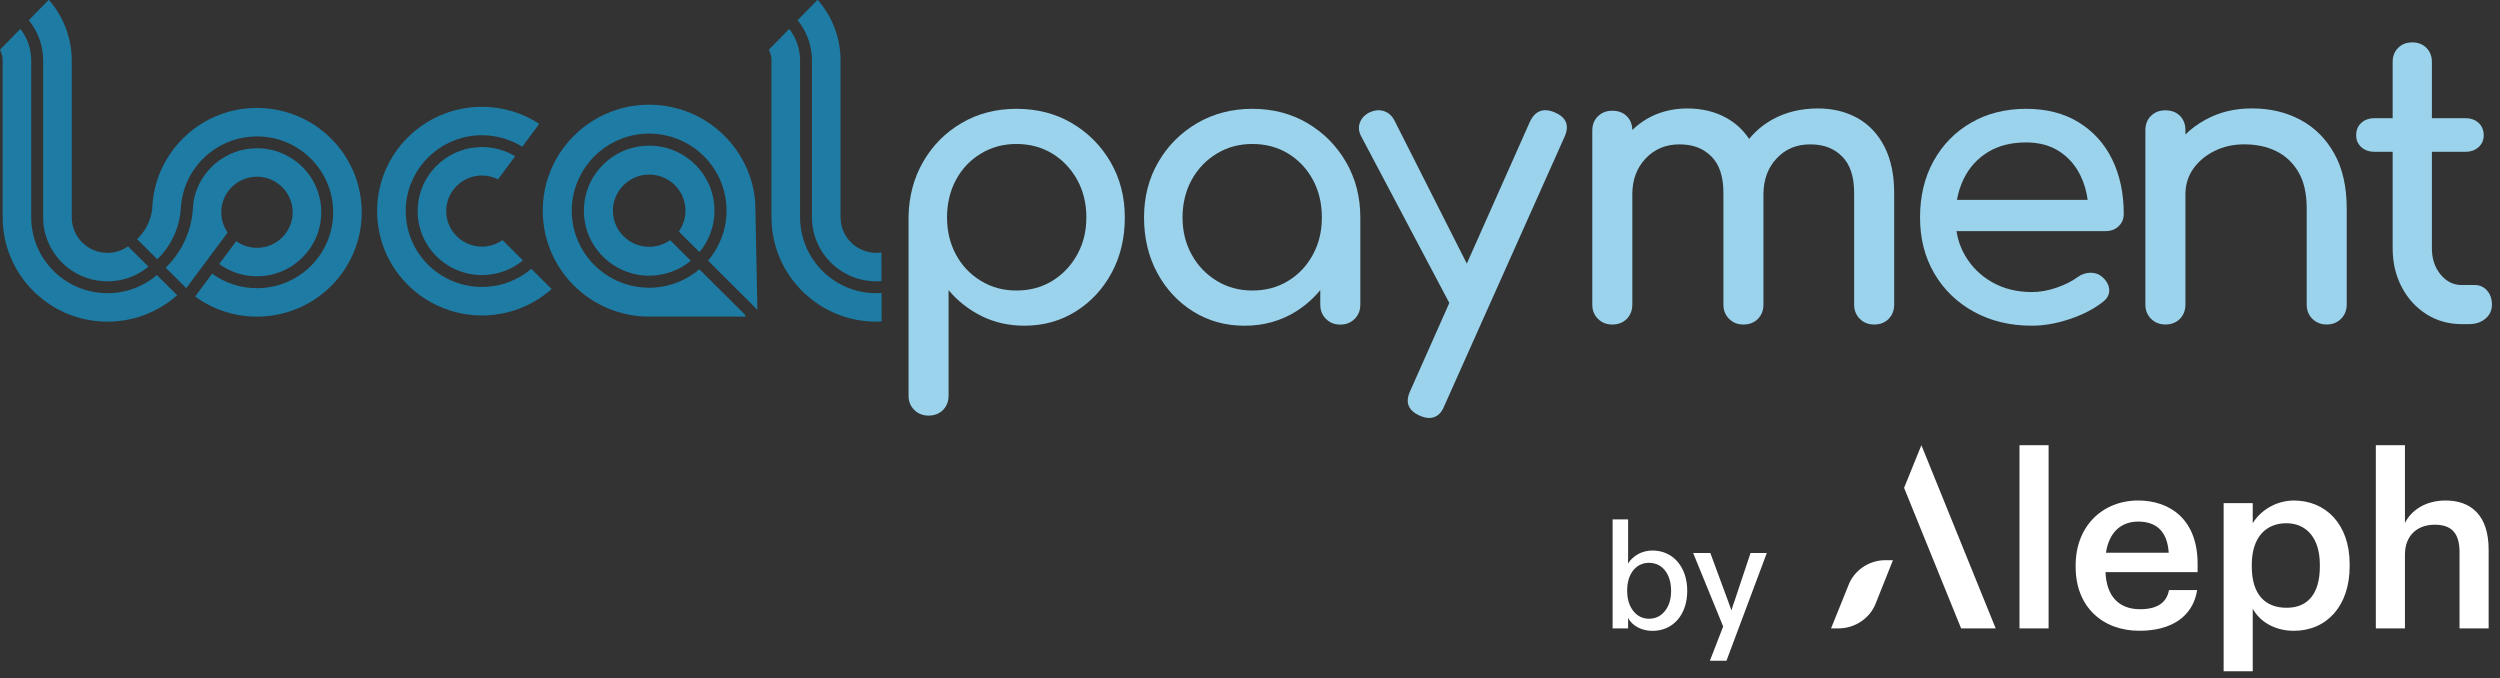
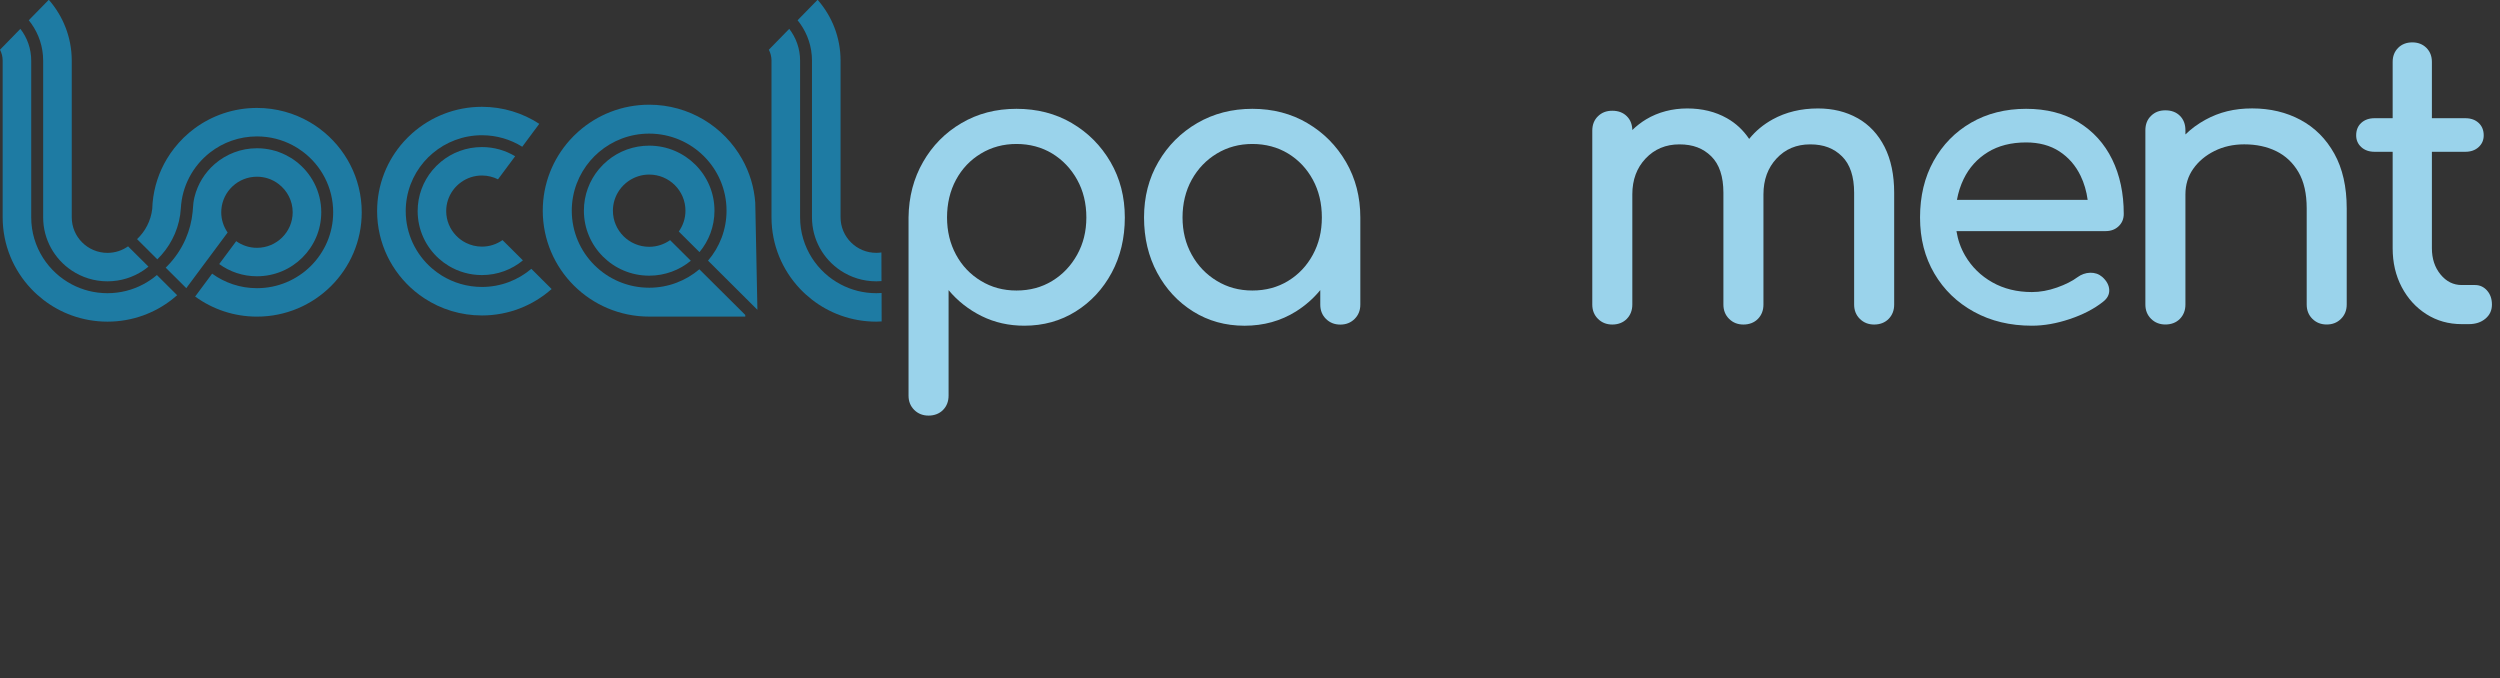
<svg xmlns="http://www.w3.org/2000/svg" width="306" height="83" viewBox="0 0 306 83" fill="none">
  <rect x="0" y="0" width="306" height="83" fill="#333333" stroke="none" />
  <path d="M131.192 15.065C129.204 13.902 126.946 13.319 124.419 13.319C121.891 13.319 119.675 13.902 117.691 15.065C115.703 16.229 114.136 17.814 112.982 19.826C111.829 21.835 111.236 24.098 111.205 26.617V48.427C111.205 49.129 111.436 49.709 111.902 50.174C112.365 50.635 112.951 50.869 113.655 50.869C114.36 50.869 114.984 50.635 115.433 50.174C115.882 49.713 116.106 49.129 116.106 48.427V35.514C117.228 36.851 118.581 37.913 120.166 38.696C121.751 39.478 123.486 39.866 125.379 39.866C127.718 39.866 129.814 39.282 131.672 38.119C133.53 36.956 134.996 35.377 136.069 33.386C137.142 31.395 137.678 29.135 137.678 26.617C137.678 24.098 137.093 21.835 135.925 19.826C134.754 17.818 133.176 16.232 131.192 15.069V15.065ZM131.841 31.182C131.087 32.538 130.07 33.606 128.79 34.385C127.511 35.168 126.052 35.559 124.419 35.559C122.785 35.559 121.368 35.168 120.071 34.385C118.774 33.603 117.757 32.538 117.021 31.182C116.285 29.827 115.917 28.304 115.917 26.613C115.917 24.923 116.285 23.354 117.021 21.995C117.757 20.64 118.774 19.571 120.071 18.792C121.368 18.01 122.816 17.622 124.419 17.622C126.021 17.622 127.511 18.014 128.79 18.792C130.07 19.575 131.09 20.644 131.841 21.995C132.594 23.351 132.97 24.888 132.97 26.613C132.97 28.339 132.591 29.827 131.841 31.182Z" fill="#9AD3EB" />
  <path d="M160.018 15.065C158.033 13.902 155.79 13.319 153.29 13.319C150.79 13.319 148.543 13.902 146.541 15.065C144.539 16.229 142.954 17.814 141.783 19.826C140.612 21.835 140.03 24.098 140.03 26.617C140.03 29.135 140.567 31.392 141.64 33.386C142.713 35.381 144.178 36.96 146.036 38.123C147.894 39.286 149.991 39.869 152.329 39.869C154.668 39.869 156.764 39.286 158.626 38.123C159.765 37.407 160.758 36.537 161.602 35.51V37.288C161.602 37.99 161.834 38.573 162.3 39.035C162.763 39.495 163.348 39.73 164.053 39.73C164.758 39.73 165.34 39.499 165.806 39.035C166.269 38.573 166.504 37.99 166.504 37.288V26.62C166.504 24.102 165.918 21.838 164.751 19.83C163.583 17.821 162.006 16.235 160.018 15.069V15.065ZM160.691 31.182C159.955 32.538 158.945 33.606 157.665 34.385C156.386 35.168 154.927 35.559 153.293 35.559C151.66 35.559 150.243 35.168 148.946 34.385C147.649 33.603 146.622 32.538 145.871 31.182C145.118 29.827 144.742 28.304 144.742 26.613C144.742 24.923 145.118 23.354 145.871 21.995C146.625 20.64 147.652 19.571 148.946 18.792C150.243 18.01 151.691 17.622 153.293 17.622C154.896 17.622 156.386 18.014 157.665 18.792C158.949 19.575 159.955 20.644 160.691 21.995C161.427 23.351 161.795 24.888 161.795 26.613C161.795 28.339 161.427 29.827 160.691 31.182Z" fill="#9AD3EB" />
-   <path d="M190.288 13.748C188.91 13.176 187.9 13.556 187.262 14.898L179.539 32.265L170.735 14.852C170.448 14.248 170.031 13.839 169.484 13.633C168.94 13.427 168.362 13.452 167.755 13.707C167.149 13.962 166.721 14.37 166.483 14.926C166.244 15.485 166.283 16.064 166.602 16.672L177.397 37.085L172.608 47.858C171.966 49.231 172.352 50.233 173.761 50.872C174.21 51.064 174.595 51.159 174.915 51.159C175.78 51.159 176.405 50.663 176.787 49.674L191.491 16.767C192.129 15.362 191.729 14.36 190.288 13.752V13.748Z" fill="#9AD3EB" />
  <path d="M227.377 14.468C225.968 13.672 224.352 13.274 222.525 13.274C220.443 13.274 218.595 13.721 216.975 14.611C215.836 15.24 214.879 16.036 214.097 17.004C213.378 15.932 212.47 15.086 211.376 14.468C209.967 13.672 208.351 13.274 206.524 13.274C204.697 13.274 202.955 13.721 201.479 14.611C200.862 14.985 200.301 15.422 199.796 15.914C199.779 15.219 199.558 14.657 199.123 14.227C198.674 13.78 198.082 13.556 197.345 13.556C196.609 13.556 196.055 13.78 195.593 14.227C195.13 14.674 194.895 15.264 194.895 15.998V37.281C194.895 37.983 195.126 38.566 195.593 39.028C196.055 39.489 196.641 39.723 197.345 39.723C198.05 39.723 198.674 39.492 199.123 39.028C199.572 38.566 199.796 37.983 199.796 37.281V23.794C199.796 22.009 200.34 20.542 201.43 19.393C202.52 18.244 203.898 17.671 205.563 17.671C207.229 17.671 208.463 18.157 209.455 19.131C210.447 20.106 210.945 21.594 210.945 23.602V37.281C210.945 37.983 211.176 38.566 211.643 39.028C212.105 39.489 212.691 39.723 213.396 39.723C214.1 39.723 214.724 39.492 215.173 39.028C215.622 38.566 215.846 37.983 215.846 37.281V23.794C215.846 22.009 216.383 20.542 217.456 19.393C218.528 18.244 219.896 17.671 221.564 17.671C223.233 17.671 224.464 18.157 225.456 19.131C226.448 20.106 226.946 21.594 226.946 23.602V37.281C226.946 37.983 227.177 38.566 227.644 39.028C228.107 39.489 228.692 39.723 229.397 39.723C230.101 39.723 230.725 39.492 231.174 39.028C231.623 38.566 231.847 37.983 231.847 37.281V23.602C231.847 21.402 231.455 19.529 230.673 17.982C229.888 16.435 228.79 15.264 227.381 14.465L227.377 14.468Z" fill="#9AD3EB" />
  <path d="M254.426 14.968C252.631 13.867 250.485 13.319 247.989 13.319C245.492 13.319 243.214 13.885 241.261 15.017C239.308 16.148 237.779 17.713 236.672 19.704C235.567 21.695 235.013 24 235.013 26.617C235.013 29.233 235.599 31.489 236.766 33.481C237.934 35.472 239.553 37.036 241.618 38.168C243.683 39.3 246.046 39.866 248.704 39.866C250.176 39.866 251.722 39.597 253.342 39.052C254.958 38.511 256.312 37.808 257.402 36.946C257.946 36.53 258.201 36.038 258.17 35.465C258.138 34.892 257.847 34.364 257.307 33.886C256.89 33.536 256.403 33.369 255.842 33.383C255.281 33.4 254.759 33.582 254.282 33.931C253.64 34.41 252.799 34.832 251.758 35.199C250.716 35.566 249.7 35.748 248.707 35.748C246.881 35.748 245.265 35.349 243.855 34.553C242.446 33.757 241.341 32.67 240.539 31.301C240.002 30.382 239.645 29.38 239.469 28.287H257.739C258.38 28.287 258.906 28.087 259.323 27.689C259.741 27.291 259.947 26.788 259.947 26.184C259.947 23.665 259.474 21.44 258.531 19.512C257.584 17.584 256.217 16.068 254.422 14.968H254.426ZM243.305 18.628C244.602 17.832 246.162 17.434 247.989 17.434C249.591 17.434 250.951 17.8 252.073 18.534C253.195 19.267 254.057 20.263 254.667 21.524C255.099 22.422 255.386 23.4 255.53 24.465H239.529C239.694 23.553 239.967 22.698 240.353 21.905C241.026 20.518 242.011 19.425 243.308 18.628H243.305Z" fill="#9AD3EB" />
  <path d="M281.597 14.681C279.851 13.742 277.873 13.27 275.665 13.27C273.456 13.27 271.643 13.731 269.946 14.657C269.024 15.16 268.207 15.761 267.496 16.456V15.946C267.496 15.212 267.271 14.622 266.823 14.175C266.374 13.728 265.781 13.504 265.045 13.504C264.309 13.504 263.755 13.728 263.292 14.175C262.826 14.622 262.594 15.212 262.594 15.946V37.278C262.594 37.98 262.826 38.563 263.292 39.024C263.755 39.485 264.34 39.719 265.045 39.719C265.75 39.719 266.374 39.489 266.823 39.024C267.271 38.563 267.496 37.98 267.496 37.278V23.791C267.496 22.61 267.815 21.566 268.456 20.658C269.098 19.75 269.964 19.023 271.051 18.482C272.138 17.94 273.358 17.668 274.7 17.668C276.176 17.668 277.481 17.947 278.617 18.506C279.752 19.065 280.657 19.917 281.33 21.063C282.003 22.212 282.34 23.693 282.34 25.509V37.278C282.34 37.98 282.571 38.563 283.034 39.024C283.5 39.485 284.082 39.719 284.787 39.719C285.492 39.719 286.077 39.489 286.54 39.024C287.003 38.563 287.238 37.98 287.238 37.278V25.509C287.238 22.862 286.733 20.63 285.723 18.813C284.713 16.997 283.335 15.617 281.59 14.678L281.597 14.681Z" fill="#9AD3EB" />
  <path d="M304.417 35.559C304.013 35.112 303.526 34.888 302.951 34.888H301.317C300.294 34.888 299.428 34.459 298.723 33.596C298.018 32.737 297.664 31.668 297.664 30.393V18.579H301.749C302.422 18.579 302.965 18.387 303.382 18.006C303.8 17.622 304.006 17.144 304.006 16.571C304.006 15.935 303.796 15.422 303.382 15.041C302.965 14.657 302.422 14.468 301.749 14.468H297.664V7.58C297.664 6.878 297.44 6.305 296.991 5.858C296.542 5.411 295.964 5.187 295.263 5.187C294.561 5.187 293.979 5.411 293.534 5.858C293.085 6.305 292.861 6.878 292.861 7.58V14.468H290.652C289.979 14.468 289.436 14.66 289.019 15.041C288.601 15.422 288.395 15.935 288.395 16.571C288.395 17.144 288.601 17.622 289.019 18.006C289.436 18.387 289.979 18.579 290.652 18.579H292.861V30.393C292.861 32.146 293.229 33.725 293.965 35.129C294.702 36.533 295.711 37.641 296.991 38.455C298.271 39.269 299.712 39.674 301.314 39.674H302.18C303.011 39.674 303.691 39.45 304.22 39.003C304.75 38.556 305.013 37.983 305.013 37.281C305.013 36.579 304.813 36.006 304.413 35.559H304.417Z" fill="#9AD3EB" />
  <path d="M19.202 33.666C18.687 34.102 18.126 34.486 17.523 34.804C16.218 35.496 14.732 35.887 13.151 35.887C11.57 35.887 10.083 35.496 8.779 34.804C7.352 34.05 6.146 32.936 5.28 31.584C4.358 30.145 3.821 28.437 3.821 26.603V7.419C3.821 5.956 3.327 4.607 2.493 3.531L0.326 5.753L0 6.088C0.207 6.487 0.326 6.937 0.326 7.419V26.599C0.326 29.991 1.658 33.072 3.825 35.36C4.277 35.835 4.765 36.275 5.283 36.68C6.332 37.494 7.51 38.151 8.782 38.608C10.146 39.101 11.619 39.37 13.154 39.37C14.69 39.37 16.162 39.101 17.526 38.608C18.799 38.147 19.977 37.494 21.025 36.68C21.25 36.505 21.47 36.324 21.684 36.135L19.206 33.666H19.202Z" fill="#1E7BA3" />
  <path d="M5.283 7.419V26.599C5.283 29.317 6.672 31.71 8.782 33.114C10.034 33.949 11.538 34.434 13.154 34.434C14.771 34.434 16.274 33.949 17.526 33.114C17.75 32.964 17.964 32.806 18.171 32.635L15.675 30.152C14.963 30.655 14.094 30.952 13.154 30.952C10.739 30.952 8.782 29.003 8.782 26.599V7.419C8.779 4.579 7.727 1.988 5.995 0H5.946L3.825 2.169L3.523 2.48C3.629 2.609 3.73 2.742 3.825 2.878C4.74 4.16 5.283 5.725 5.283 7.419Z" fill="#1E7BA3" />
  <path d="M39.14 15.757C38.744 15.464 38.33 15.191 37.903 14.943C36.006 13.843 33.804 13.211 31.452 13.211C28.591 13.211 25.951 14.143 23.816 15.719C22.883 16.407 22.049 17.221 21.334 18.132C21.008 18.548 20.706 18.985 20.433 19.439C19.468 21.045 18.851 22.876 18.676 24.839C18.655 25.083 18.641 25.328 18.634 25.576C18.462 27.026 17.782 28.318 16.776 29.271L19.255 31.741L19.752 31.221C21.127 29.67 22.007 27.675 22.137 25.478C22.21 24.123 22.578 22.844 23.171 21.706C23.788 20.525 24.654 19.491 25.698 18.674C27.283 17.437 29.278 16.697 31.452 16.697C33.026 16.697 34.505 17.084 35.806 17.769C36.244 18 36.665 18.265 37.058 18.562C39.319 20.256 40.781 22.949 40.781 25.985C40.781 31.112 36.605 35.273 31.452 35.273C29.401 35.273 27.504 34.612 25.965 33.495L23.886 36.296C26.007 37.843 28.622 38.755 31.452 38.755C38.537 38.755 44.276 33.037 44.276 25.985C44.276 21.803 42.257 18.09 39.137 15.761L39.14 15.757Z" fill="#1E7BA3" />
  <path d="M25.358 31.832L27.862 28.461C27.371 27.756 27.08 26.903 27.08 25.981C27.08 25.883 27.087 25.785 27.094 25.688V25.639C27.273 23.396 29.152 21.629 31.452 21.629C31.915 21.629 32.363 21.702 32.784 21.835C33.268 21.988 33.713 22.226 34.109 22.53C35.151 23.326 35.824 24.573 35.824 25.981C35.824 28.384 33.867 30.333 31.452 30.333C30.505 30.333 29.629 30.029 28.913 29.52L26.831 32.321C28.128 33.261 29.723 33.816 31.452 33.816C35.799 33.816 39.323 30.309 39.323 25.981C39.323 23.424 38.092 21.157 36.192 19.725C35.799 19.428 35.375 19.17 34.926 18.95C33.878 18.436 32.7 18.146 31.452 18.146C29.471 18.146 27.665 18.876 26.28 20.078C25.071 21.129 24.187 22.54 23.798 24.147C23.69 24.594 23.637 25.055 23.613 25.517C23.605 25.656 23.595 25.792 23.581 25.929C23.469 27.099 23.171 28.217 22.718 29.25C22.175 30.494 21.407 31.622 20.468 32.576C20.404 32.639 20.345 32.698 20.282 32.761L22.803 35.273L22.953 35.066L25.355 31.832H25.358Z" fill="#1E7BA3" />
  <path d="M56.467 22.282C57.178 21.779 58.048 21.482 58.987 21.482C59.696 21.482 60.362 21.653 60.954 21.95L63.054 19.124C61.869 18.412 60.477 18 58.991 18C57.084 18 55.334 18.674 53.974 19.798C53.592 20.113 53.241 20.462 52.926 20.839C51.797 22.195 51.12 23.934 51.12 25.834C51.12 28.15 52.13 30.232 53.735 31.668C54.104 31.996 54.5 32.289 54.924 32.544C56.109 33.257 57.501 33.669 58.987 33.669C60.895 33.669 62.644 32.995 64.004 31.87L61.508 29.387C60.796 29.89 59.927 30.187 58.987 30.187C58.279 30.187 57.613 30.015 57.02 29.719C56.575 29.495 56.172 29.198 55.832 28.842C55.078 28.059 54.615 27.001 54.615 25.834C54.615 24.898 54.913 24.032 55.418 23.323C55.706 22.918 56.06 22.565 56.467 22.282Z" fill="#1E7BA3" />
  <path d="M65.039 32.901C63.408 34.284 61.298 35.122 58.987 35.122C57.175 35.122 55.485 34.605 54.054 33.718C53.634 33.456 53.238 33.163 52.866 32.841C50.903 31.14 49.661 28.632 49.661 25.838C49.661 23.539 50.503 21.437 51.891 19.816C52.214 19.442 52.561 19.093 52.94 18.775C54.57 17.392 56.68 16.553 58.991 16.553C60.803 16.553 62.493 17.07 63.924 17.961L66.006 15.156C63.99 13.839 61.578 13.074 58.987 13.074C55.713 13.074 52.726 14.3 50.457 16.309C50.089 16.637 49.739 16.983 49.409 17.35C47.39 19.606 46.159 22.582 46.159 25.841C46.159 29.785 47.954 33.309 50.776 35.653C51.155 35.968 51.551 36.261 51.968 36.53C53.984 37.847 56.396 38.612 58.987 38.612C62.262 38.612 65.249 37.389 67.517 35.377L65.039 32.908V32.901Z" fill="#1E7BA3" />
  <path d="M85.618 30.857C86.765 29.481 87.452 27.714 87.452 25.785C87.452 21.391 83.872 17.828 79.459 17.828C77.523 17.828 75.746 18.513 74.364 19.655C73.979 19.973 73.621 20.329 73.302 20.714C72.156 22.09 71.468 23.857 71.468 25.785C71.468 30.18 75.044 33.742 79.462 33.742C81.397 33.742 83.175 33.058 84.556 31.916L82.021 29.394C81.296 29.904 80.416 30.208 79.462 30.208C77.008 30.208 75.02 28.227 75.02 25.789C75.02 24.839 75.325 23.959 75.837 23.239C76.128 22.83 76.489 22.471 76.899 22.181C77.625 21.671 78.505 21.367 79.462 21.367C81.913 21.367 83.9 23.347 83.9 25.789C83.9 26.739 83.596 27.616 83.084 28.339L85.618 30.861V30.857Z" fill="#1E7BA3" />
  <path d="M92.448 24.856C92.311 22.911 91.743 21.084 90.835 19.47C88.609 15.502 84.349 12.816 79.459 12.816C76.131 12.816 73.099 14.059 70.795 16.103C70.42 16.435 70.066 16.787 69.733 17.161C67.682 19.453 66.434 22.474 66.434 25.785C66.434 32.946 72.264 38.752 79.459 38.752H91.221V38.549L85.601 32.96C83.946 34.364 81.8 35.217 79.459 35.217C74.228 35.217 69.985 30.994 69.985 25.785C69.985 23.452 70.841 21.314 72.25 19.669C72.576 19.288 72.93 18.936 73.313 18.611C74.967 17.207 77.113 16.354 79.455 16.354C84.686 16.354 88.928 20.577 88.928 25.785C88.928 28.119 88.073 30.256 86.663 31.902L91.172 36.394L92.707 37.92L92.472 26.187L92.444 24.863L92.448 24.856Z" fill="#1E7BA3" />
  <path d="M107.902 35.863C107.688 35.877 107.474 35.887 107.261 35.887C105.679 35.887 104.193 35.496 102.889 34.804C101.462 34.05 100.256 32.936 99.39 31.584C98.468 30.145 97.931 28.437 97.931 26.603V7.419C97.931 5.956 97.437 4.607 96.603 3.531L94.432 5.753L94.106 6.088C94.313 6.487 94.432 6.937 94.432 7.419V26.599C94.432 29.991 95.765 33.072 97.931 35.36C98.383 35.835 98.871 36.275 99.39 36.68C100.438 37.494 101.616 38.151 102.889 38.608C104.252 39.101 105.725 39.37 107.261 39.37C107.478 39.37 107.695 39.352 107.913 39.342L107.906 35.866L107.902 35.863Z" fill="#1E7BA3" />
  <path d="M99.386 7.419V26.599C99.386 29.317 100.775 31.71 102.885 33.114C104.137 33.949 105.641 34.434 107.257 34.434C107.471 34.434 107.685 34.424 107.895 34.406L107.885 30.899C107.681 30.931 107.471 30.948 107.257 30.948C104.841 30.948 102.885 28.999 102.885 26.596V7.419C102.885 4.579 101.833 1.988 100.098 0H100.049L97.928 2.169L97.626 2.48C97.731 2.609 97.833 2.742 97.928 2.878C98.843 4.16 99.386 5.725 99.386 7.419Z" fill="#1E7BA3" />
-   <path fill-rule="evenodd" clip-rule="evenodd" d="M244.272 76.916H240.041L233.06 59.713L235.178 54.491L244.272 76.916ZM226.238 71.666L224.12 76.916H225.039C227.037 76.916 228.906 75.68 229.604 73.814L231.697 68.568H230.778C228.78 68.561 226.936 69.797 226.238 71.663V71.666ZM247.186 76.913V54.491H250.748V76.913H247.186ZM261.862 77.206C257.328 77.206 254.061 74.248 254.061 69.41V69.176C254.061 64.429 257.328 61.261 261.714 61.261C265.543 61.261 268.986 63.517 268.986 68.998V70.025H257.711C257.826 72.927 259.302 74.569 261.949 74.569C264.098 74.569 265.217 73.72 265.483 72.225H268.93C268.428 75.449 265.809 77.206 261.862 77.206ZM257.77 67.653H265.452C265.276 65.016 263.92 63.842 261.714 63.842C259.509 63.842 258.124 65.278 257.77 67.653ZM272.173 61.585V82.163H275.735V74.513C276.559 76.008 278.326 77.21 280.769 77.21C284.745 77.21 287.599 74.22 287.599 69.294V69.06C287.599 64.107 284.626 61.264 280.769 61.264C278.501 61.264 276.59 62.584 275.735 64.048V61.585H272.173ZM283.949 69.35C283.949 72.634 282.505 74.391 279.886 74.391C277.267 74.391 275.619 72.777 275.619 69.35V69.116C275.619 65.718 277.386 64.044 279.858 64.044C282.186 64.044 283.949 65.714 283.949 69.116V69.35ZM290.803 76.913V54.491H294.365V64.016C295.101 62.522 296.809 61.261 299.34 61.261C302.432 61.261 304.609 63.049 304.609 67.269V76.913H301.047V67.593C301.047 65.278 300.104 64.223 297.987 64.223C295.985 64.223 294.365 65.452 294.365 67.887V76.913H290.803ZM197.384 76.913H199.281V76.455C199.281 76.092 199.281 75.826 199.263 75.634C199.817 76.605 200.908 77.217 202.268 77.217C204.775 77.217 206.517 75.254 206.517 72.319C206.517 69.385 204.775 67.384 202.268 67.384C200.946 67.384 199.894 68.03 199.263 68.966L199.281 68.145V63.573H197.384V76.913ZM199.165 72.302C199.165 71.254 199.414 70.433 199.912 69.804C200.41 69.197 201.062 68.889 201.844 68.889C203.47 68.889 204.543 70.262 204.543 72.319C204.543 73.329 204.294 74.15 203.796 74.778C203.299 75.407 202.646 75.732 201.844 75.732C201.041 75.732 200.41 75.407 199.912 74.778C199.414 74.15 199.165 73.311 199.165 72.302ZM209.35 67.691H207.243L210.917 76.682L209.29 80.874H211.32L216.256 67.691H214.265L212.295 73.598C212.162 73.923 212.046 74.303 211.93 74.723C211.776 74.286 211.643 73.905 211.527 73.598L209.346 67.691H209.35Z" fill="white" />
</svg>